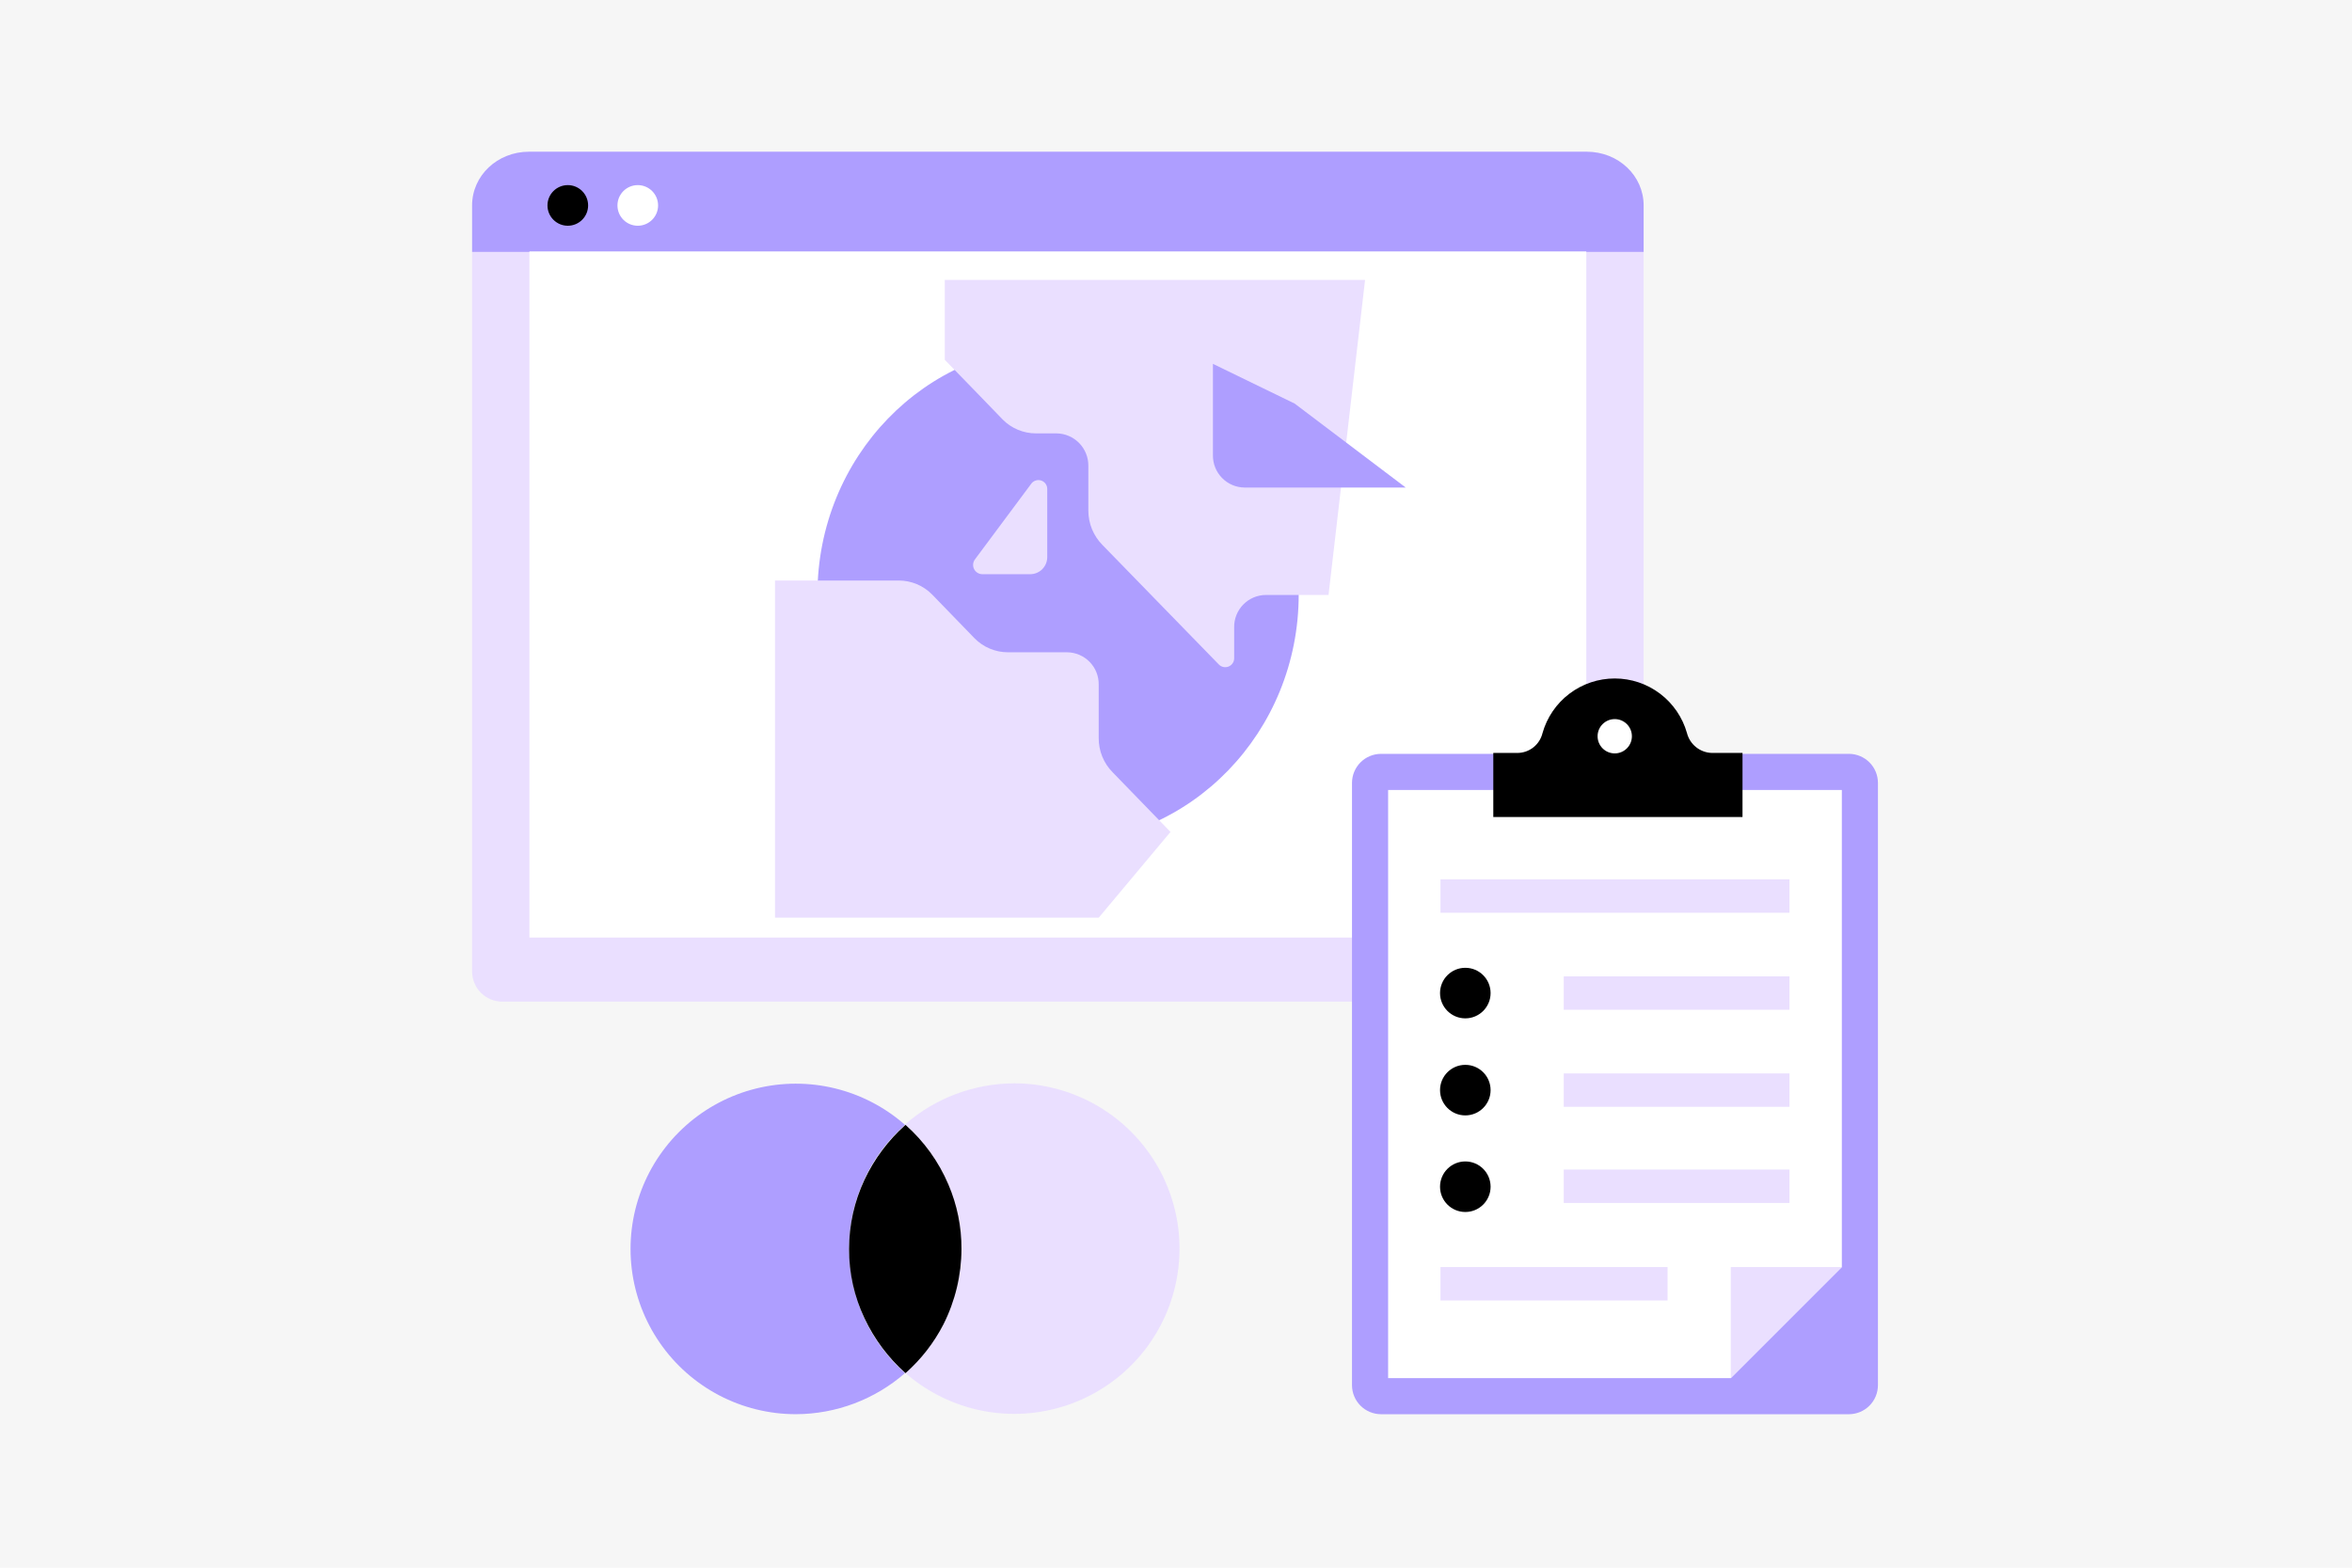
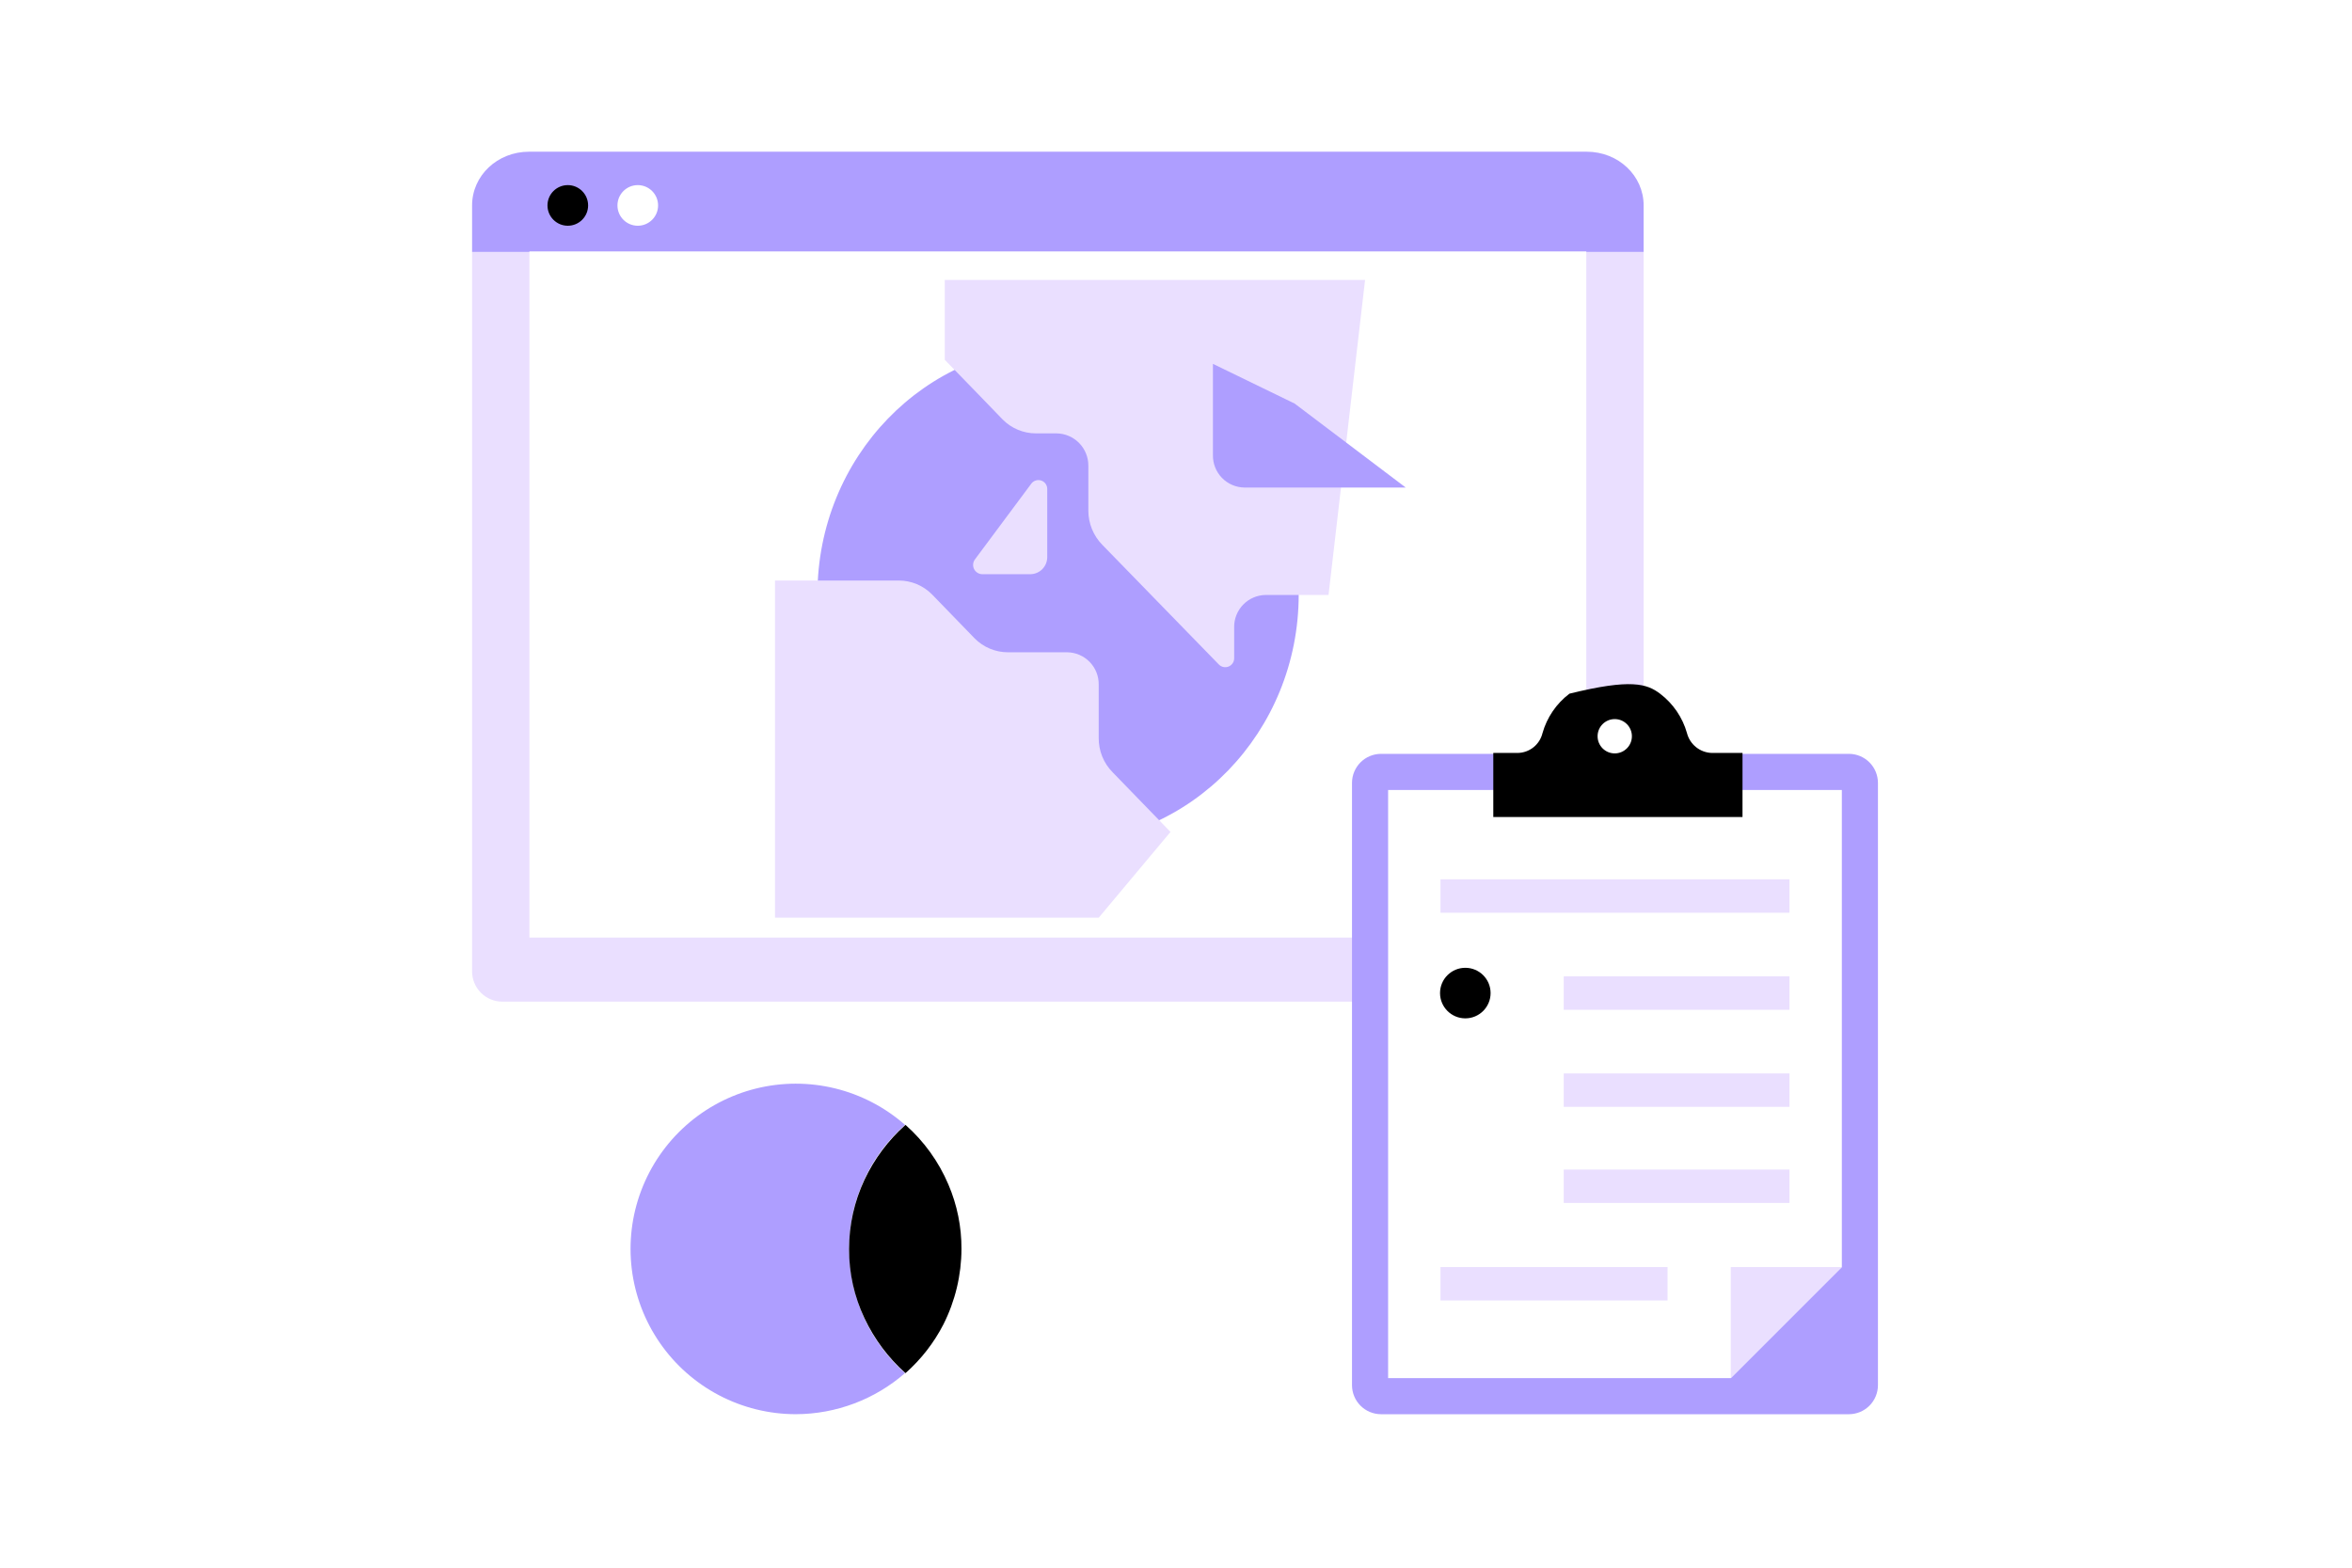
<svg xmlns="http://www.w3.org/2000/svg" width="558" height="372" viewBox="0 0 558 372" fill="none">
-   <rect width="558" height="372" fill="#F6F6F6" />
  <g clip-path="url(#clip0)">
    <path d="M382.768 237.684H119.176C117.273 237.684 115.448 236.928 114.102 235.582C112.756 234.236 112 232.411 112 230.508V59.671H389.944V230.508C389.944 232.411 389.188 234.236 387.842 235.582C386.496 236.928 384.671 237.684 382.768 237.684Z" fill="#EADFFF" />
    <path d="M389.944 59.671V48.746C389.944 41.677 383.944 36 376.444 36H125.5C118 36 112 41.677 112 48.746V59.778H389.944V59.671Z" fill="#AE9EFF" />
    <path d="M125.602 59.671H376.341V222.474H125.602V59.671Z" fill="white" />
    <path d="M134.707 53.566C137.369 53.566 139.527 51.408 139.527 48.746C139.527 46.084 137.369 43.926 134.707 43.926C132.045 43.926 129.887 46.084 129.887 48.746C129.887 51.408 132.045 53.566 134.707 53.566Z" fill="black" />
    <path d="M151.308 53.566C153.97 53.566 156.128 51.408 156.128 48.746C156.128 46.084 153.97 43.926 151.308 43.926C148.646 43.926 146.488 46.084 146.488 48.746C146.488 51.408 148.646 53.566 151.308 53.566Z" fill="white" />
    <path d="M438.679 335.582H327.609C325.794 335.57 324.058 334.844 322.775 333.561C321.492 332.278 320.766 330.541 320.754 328.727V185.737C320.766 183.922 321.492 182.186 322.775 180.903C324.058 179.62 325.794 178.894 327.609 178.882H438.679C440.493 178.894 442.23 179.62 443.513 180.903C444.796 182.186 445.522 183.922 445.534 185.737V328.725C445.523 330.54 444.797 332.277 443.514 333.56C442.231 334.844 440.494 335.57 438.679 335.582Z" fill="#AE9EFF" />
    <path d="M329.324 327.012V187.451H436.967V300.664L410.619 327.012H329.324Z" fill="white" />
-     <path d="M413.4 178.668V193.877H354.277V178.668H360.061C361.427 178.648 362.748 178.174 363.814 177.321C364.881 176.467 365.633 175.283 365.952 173.955C367.008 170.224 369.253 166.939 372.346 164.6C375.439 162.26 379.211 160.995 383.089 160.995C386.967 160.995 390.739 162.26 393.832 164.6C396.925 166.939 399.17 170.224 400.226 173.955C400.564 175.273 401.321 176.446 402.384 177.296C403.447 178.146 404.757 178.628 406.117 178.668H413.4Z" fill="black" />
+     <path d="M413.4 178.668V193.877H354.277V178.668H360.061C361.427 178.648 362.748 178.174 363.814 177.321C364.881 176.467 365.633 175.283 365.952 173.955C367.008 170.224 369.253 166.939 372.346 164.6C386.967 160.995 390.739 162.26 393.832 164.6C396.925 166.939 399.17 170.224 400.226 173.955C400.564 175.273 401.321 176.446 402.384 177.296C403.447 178.146 404.757 178.628 406.117 178.668H413.4Z" fill="black" />
    <path d="M383.09 178.775C385.337 178.775 387.16 176.953 387.16 174.705C387.16 172.457 385.337 170.635 383.09 170.635C380.842 170.635 379.02 172.457 379.02 174.705C379.02 176.953 380.842 178.775 383.09 178.775Z" fill="white" />
    <path d="M410.617 300.663H436.965L410.617 327.011V300.663Z" fill="#EADFFF" />
    <path d="M347.639 241.647C350.951 241.647 353.637 238.961 353.637 235.649C353.637 232.336 350.951 229.651 347.639 229.651C344.326 229.651 341.641 232.336 341.641 235.649C341.641 238.961 344.326 241.647 347.639 241.647Z" fill="black" />
    <path d="M370.988 231.686H424.542V239.612H370.988V231.686Z" fill="#EADFFF" />
-     <path d="M347.639 264.675C350.951 264.675 353.637 261.989 353.637 258.677C353.637 255.364 350.951 252.679 347.639 252.679C344.326 252.679 341.641 255.364 341.641 258.677C341.641 261.989 344.326 264.675 347.639 264.675Z" fill="black" />
    <path d="M370.988 254.714H424.542V262.64H370.988V254.714Z" fill="#EADFFF" />
-     <path d="M347.639 287.596C350.951 287.596 353.637 284.911 353.637 281.598C353.637 278.285 350.951 275.6 347.639 275.6C344.326 275.6 341.641 278.285 341.641 281.598C341.641 284.911 344.326 287.596 347.639 287.596Z" fill="black" />
    <path d="M370.988 277.528H424.542V285.454H370.988V277.528Z" fill="#EADFFF" />
    <path d="M341.746 300.663H395.621V308.589H341.746V300.663Z" fill="#EADFFF" />
    <path d="M341.746 208.658H424.54V216.584H341.746V208.658Z" fill="#EADFFF" />
    <path d="M251.022 200.088C282.55 200.088 308.11 173.666 308.11 141.072C308.11 108.479 282.55 82.056 251.022 82.056C219.493 82.056 193.934 108.479 193.934 141.072C193.934 173.666 219.493 200.088 251.022 200.088Z" fill="#AE9EFF" />
    <path d="M323.858 66.418H224.141V85.376L231.741 93.195L237.851 99.518C238.885 100.57 240.118 101.406 241.479 101.976C242.84 102.546 244.301 102.839 245.777 102.838H250.704C252.718 102.874 254.637 103.704 256.042 105.149C257.447 106.594 258.224 108.535 258.204 110.55V121.15C258.199 124.194 259.392 127.117 261.524 129.29L289.158 157.673C289.459 157.985 289.849 158.197 290.275 158.28C290.701 158.364 291.142 158.315 291.539 158.14C291.936 157.964 292.27 157.672 292.495 157.301C292.721 156.93 292.827 156.499 292.8 156.066V148.89C292.781 147.89 292.96 146.896 293.327 145.965C293.695 145.035 294.243 144.187 294.941 143.469C295.638 142.752 296.471 142.18 297.391 141.787C298.311 141.394 299.299 141.187 300.3 141.178H315.188L323.858 66.418Z" fill="#EADFFF" />
    <path d="M287.763 86.34V107.976C287.744 108.976 287.923 109.97 288.291 110.901C288.658 111.831 289.207 112.679 289.904 113.396C290.602 114.114 291.434 114.685 292.354 115.079C293.274 115.472 294.263 115.679 295.263 115.688H333.5L307.149 95.765L287.763 86.34Z" fill="#AE9EFF" />
    <path d="M277.693 197.411L263.983 183.273C262.919 182.203 262.078 180.933 261.508 179.535C260.938 178.138 260.651 176.642 260.663 175.133V162.494C260.682 161.494 260.503 160.5 260.135 159.569C259.768 158.639 259.219 157.791 258.522 157.073C257.825 156.356 256.992 155.784 256.072 155.391C255.152 154.998 254.164 154.791 253.163 154.782H239.134C237.659 154.783 236.198 154.49 234.837 153.92C233.476 153.35 232.242 152.514 231.208 151.462L221.14 141.072C220.106 140.02 218.872 139.184 217.511 138.614C216.151 138.044 214.69 137.751 213.214 137.752H183.867V217.761H260.667L277.693 197.411Z" fill="#EADFFF" />
    <path d="M248.453 116.117V132.183C248.459 133.246 248.047 134.268 247.305 135.03C246.564 135.791 245.553 136.231 244.49 136.253H233.029C232.622 136.246 232.224 136.127 231.881 135.908C231.537 135.689 231.261 135.379 231.084 135.013C230.906 134.646 230.834 134.238 230.874 133.833C230.915 133.427 231.068 133.041 231.315 132.718L244.703 114.724C244.978 114.374 245.357 114.12 245.785 113.999C246.213 113.878 246.669 113.896 247.086 114.051C247.504 114.206 247.861 114.49 248.106 114.861C248.352 115.232 248.473 115.672 248.453 116.117Z" fill="#EADFFF" />
    <path d="M201.433 296.377C201.42 290.804 202.599 285.293 204.889 280.213C207.18 275.133 210.53 270.602 214.714 266.922C209.953 262.732 204.246 259.76 198.083 258.26C191.921 256.759 185.486 256.777 179.332 258.309C173.177 259.842 167.486 262.845 162.747 267.06C158.008 271.275 154.362 276.577 152.122 282.511C149.881 288.444 149.114 294.833 149.884 301.128C150.655 307.424 152.942 313.438 156.548 318.656C160.153 323.874 164.971 328.139 170.587 331.087C176.204 334.034 182.451 335.574 188.793 335.577C198.326 335.557 207.53 332.095 214.713 325.83C210.546 322.136 207.208 317.602 204.919 312.526C202.63 307.449 201.442 301.946 201.433 296.377Z" fill="#AE9EFF" />
-     <path d="M240.635 257.07C231.103 257.09 221.898 260.551 214.715 266.817C218.89 270.505 222.233 275.038 224.523 280.116C226.813 285.194 227.997 290.701 227.997 296.271C227.997 301.842 226.813 307.349 224.523 312.427C222.233 317.505 218.89 322.038 214.715 325.726C219.477 329.916 225.183 332.888 231.346 334.388C237.508 335.887 243.943 335.87 250.097 334.337C256.252 332.804 261.943 329.801 266.682 325.586C271.421 321.371 275.067 316.069 277.307 310.136C279.547 304.202 280.315 297.813 279.544 291.518C278.773 285.223 276.486 279.208 272.88 273.99C269.275 268.773 264.457 264.507 258.841 261.56C253.225 258.613 246.977 257.072 240.635 257.07Z" fill="#EADFFF" />
    <path d="M228.104 296.379C228.13 291.114 227.073 285.901 224.998 281.063C222.7 275.652 219.223 270.822 214.822 266.924C210.722 270.575 207.406 275.02 205.075 279.991C202.674 285.12 201.431 290.715 201.434 296.379C201.408 302.045 202.652 307.644 205.076 312.766C207.407 317.736 210.723 322.182 214.823 325.833C218.516 322.57 221.569 318.647 223.823 314.265C226.618 308.716 228.084 302.592 228.104 296.379Z" fill="black" />
  </g>
  <defs>
    <clipPath id="clip0">
      <rect width="333.531" height="299.58" fill="white" transform="translate(112 36)" />
    </clipPath>
  </defs>
</svg>